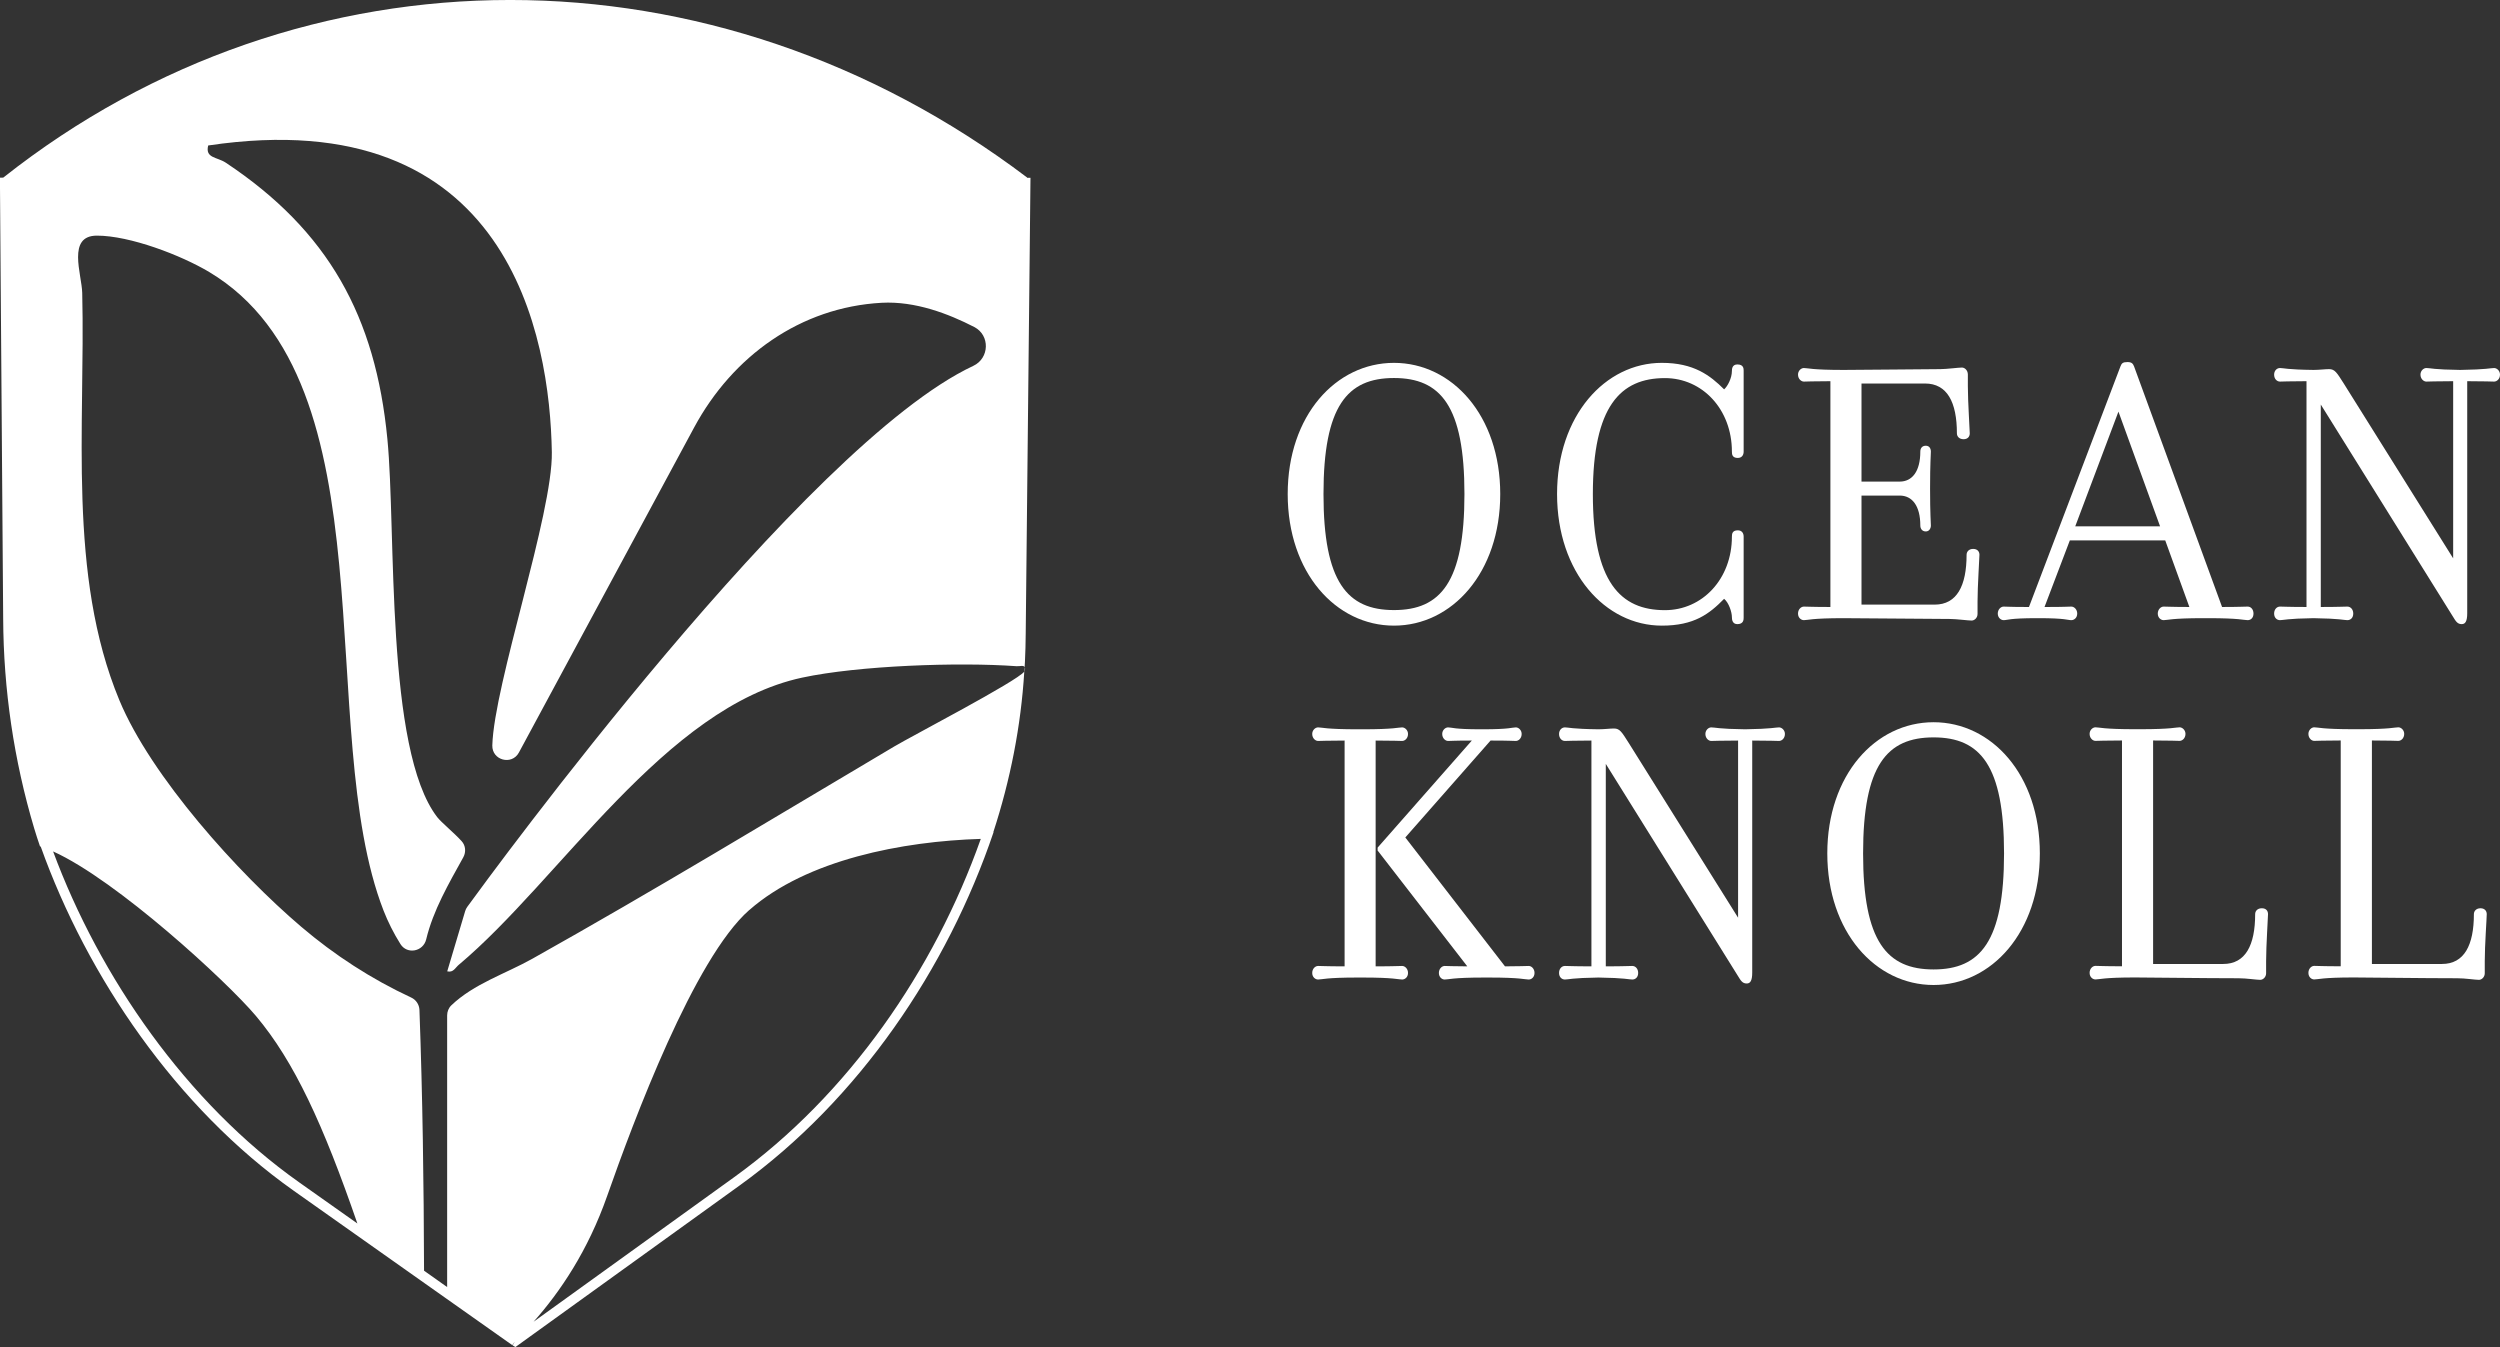
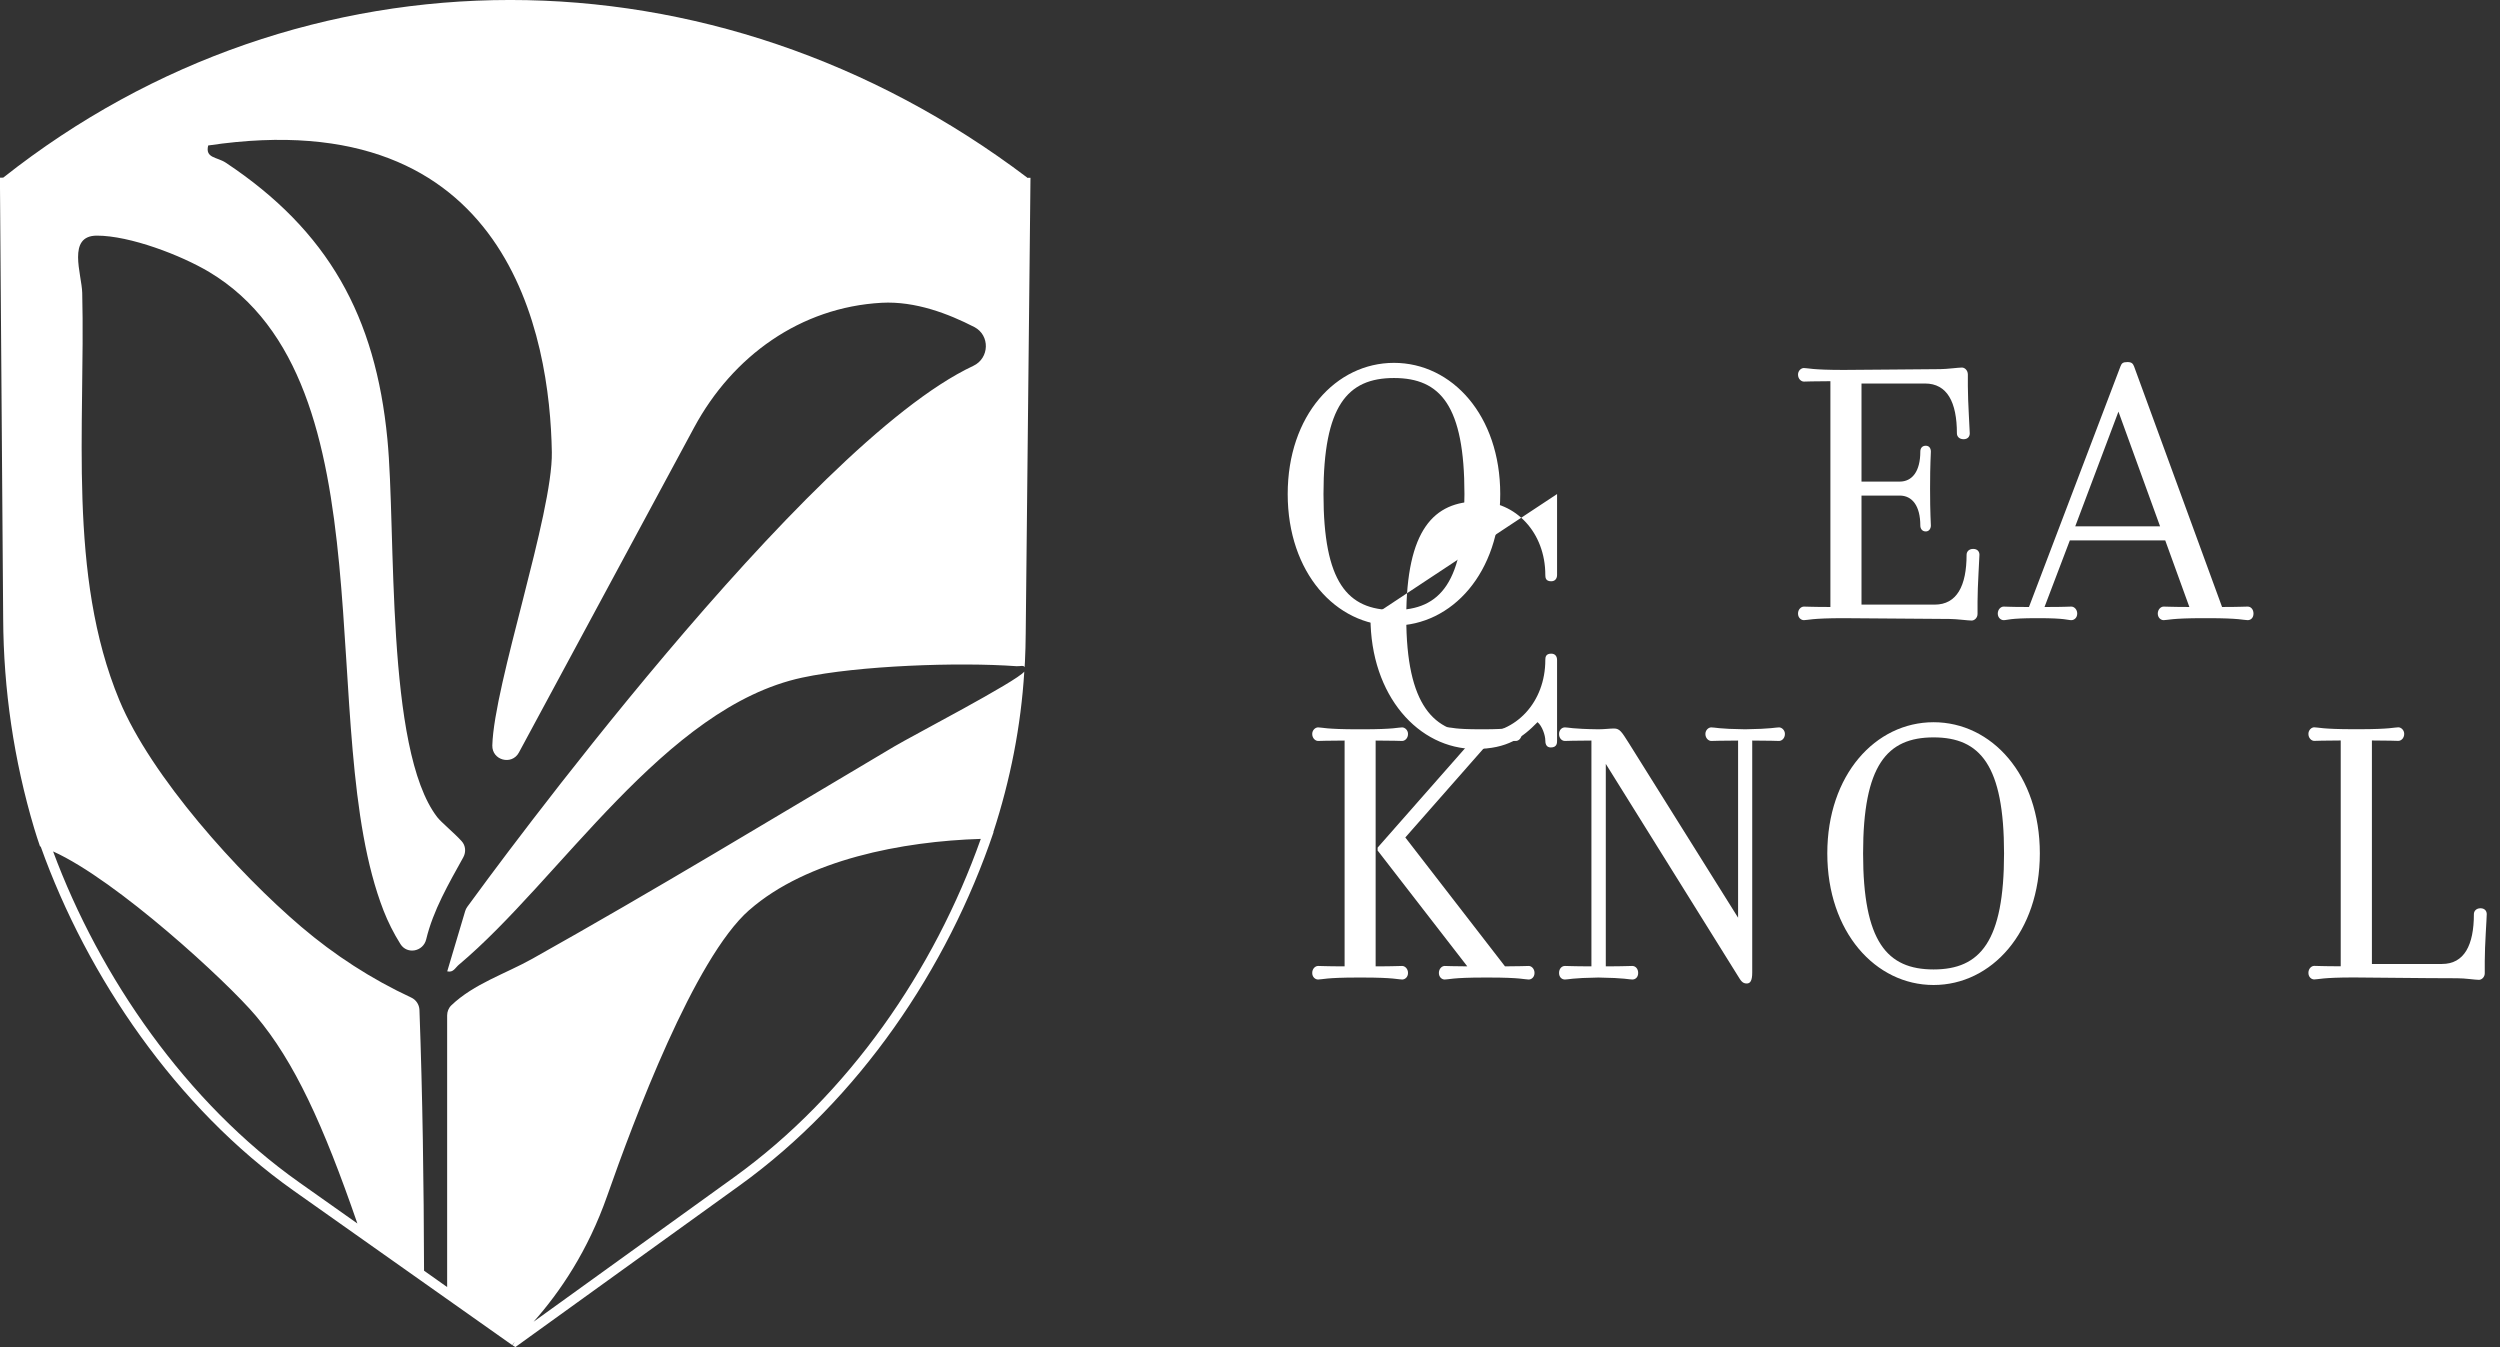
<svg xmlns="http://www.w3.org/2000/svg" id="Layer_2" viewBox="0 0 315 169.73">
  <rect x="0" y="0" width="315" height="169.73" fill="#333333" stroke="none" />
  <defs>
    <style>.cls-1{fill:#fff;}</style>
  </defs>
  <g id="Layer_1-2">
    <path class="cls-1" d="M175.64,47.63c-5.89,0-8.88,3.53-8.88,14.62s2.99,14.62,8.88,14.62,8.88-3.53,8.88-14.62-2.99-14.62-8.88-14.62M175.64,78.83c-7.31,0-13.39-6.67-13.39-16.58s6.08-16.53,13.39-16.53,13.39,6.62,13.39,16.53-6.08,16.58-13.39,16.58" />
-     <path class="cls-1" d="M196.19,62.25c0-9.91,6.08-16.53,13.2-16.53,4.02,0,6.08,1.57,7.85,3.34.44-.39.98-1.42.98-2.31,0-.29.05-.83.69-.83.79,0,.79.54.79.79v10.2c0,.39-.2.79-.74.79-.69,0-.74-.44-.74-.79,0-5.35-3.73-9.27-8.44-9.27-5.59,0-9.08,3.53-9.08,14.62s3.48,14.62,9.08,14.62c4.71,0,8.44-3.92,8.44-9.27,0-.34.05-.79.74-.79.54,0,.74.39.74.79v10.2c0,.25,0,.83-.79.83-.64,0-.69-.59-.69-.88,0-.64-.39-1.82-.98-2.31-1.87,1.91-3.78,3.38-7.85,3.38-7.11,0-13.2-6.67-13.2-16.58" />
+     <path class="cls-1" d="M196.19,62.25v10.2c0,.39-.2.79-.74.79-.69,0-.74-.44-.74-.79,0-5.35-3.73-9.27-8.44-9.27-5.59,0-9.08,3.53-9.08,14.62s3.48,14.62,9.08,14.62c4.71,0,8.44-3.92,8.44-9.27,0-.34.05-.79.74-.79.54,0,.74.39.74.79v10.2c0,.25,0,.83-.79.83-.64,0-.69-.59-.69-.88,0-.64-.39-1.82-.98-2.31-1.87,1.91-3.78,3.38-7.85,3.38-7.11,0-13.2-6.67-13.2-16.58" />
    <path class="cls-1" d="M249.17,75.84v1.52c0,.49-.39.83-.74.83-.44,0-1.96-.2-2.75-.2-1.86,0-11.53-.1-13.39-.1-4.02,0-4.51.25-5,.25-.34,0-.74-.29-.74-.83s.39-.88.74-.88c.49,0,.98.05,3.34.05v-28.45c-2.36,0-2.85.05-3.34.05-.34,0-.74-.34-.74-.88,0-.49.39-.83.74-.83.49,0,.98.24,5,.24,2.16,0,10.69-.1,12.17-.1.79,0,2.31-.2,2.75-.2.34,0,.74.34.74.88v1.47c0,2.01.24,5.45.24,5.94,0,.39-.24.74-.78.74s-.84-.34-.84-.74c0-3.92-1.22-6.28-4.02-6.28h-8v12.36h4.81c1.57,0,2.6-1.28,2.6-3.78,0-.39.2-.74.69-.74.44,0,.64.34.64.74,0,.44-.1,1.37-.1,4.66s.1,4.22.1,4.66c0,.34-.2.74-.64.74-.49,0-.69-.39-.69-.74,0-2.5-1.03-3.78-2.6-3.78h-4.81v13.74h9.22c2.79,0,4.02-2.36,4.02-6.28,0-.39.29-.74.83-.74s.79.34.79.74c0,.49-.24,3.92-.24,5.93" />
    <path class="cls-1" d="M266.93,51.85l-5.45,14.47h10.69l-5.25-14.47ZM283.21,76.43c.39,0,.73.34.73.88s-.34.83-.73.83c-.49,0-.98-.25-5-.25h-.59c-4.02,0-4.51.25-5,.25-.35,0-.74-.3-.74-.83s.39-.88.74-.88c.49,0,.98.05,3.24.05l-3.04-8.39h-12.02l-3.19,8.39h.34c2.35,0,2.55-.05,3.04-.05.34,0,.74.34.74.88s-.39.83-.74.83c-.49,0-.69-.25-4.12-.25h-.24c-3.48,0-3.68.25-4.17.25-.34,0-.74-.3-.74-.83s.39-.88.74-.88c.49,0,.69.05,2.89.05h.3l11.53-30.32c.15-.39.3-.54.88-.54.54,0,.69.2.83.54l11.09,30.32c2.26,0,2.75-.05,3.24-.05" />
-     <path class="cls-1" d="M292.43,76.48c2.35,0,2.85-.05,3.34-.05.39,0,.74.34.74.88s-.34.83-.74.83c-.44,0-.88-.2-4.27-.25-3.34.05-3.78.25-4.22.25-.39,0-.74-.3-.74-.83s.34-.88.74-.88c.49,0,.98.05,3.34.05v-28.45c-2.35,0-2.85.05-3.34.05-.39,0-.74-.34-.74-.88,0-.49.34-.83.74-.83.44,0,.88.2,4.22.24.73,0,1.47-.1,1.96-.1.74,0,.98.44,1.86,1.82l13.78,22.02v-22.32c-2.4,0-2.89.05-3.38.05-.34,0-.74-.34-.74-.88,0-.49.39-.83.74-.83.49,0,.93.2,4.27.24,3.34-.05,3.83-.24,4.27-.24.34,0,.74.34.74.83,0,.54-.39.88-.74.88-.49,0-.98-.05-3.39-.05v29.24c0,1.03-.25,1.37-.69,1.37-.54,0-.74-.34-1.13-.98l-16.63-26.69v25.51Z" />
    <path class="cls-1" d="M173.58,107.19v-.39l11.87-13.49h-.1c-2.21,0-2.4.05-2.89.05-.34,0-.74-.34-.74-.88,0-.49.39-.83.74-.83.49,0,.69.24,4.12.24h.25c3.43,0,3.68-.24,4.17-.24.34,0,.73.34.73.83,0,.54-.39.88-.73.88-.49,0-.69-.05-3.04-.05h-.15l-10.74,12.21,12.56,16.24c1.91,0,2.55-.05,2.99-.05.34,0,.73.34.73.88s-.39.83-.73.83c-.49,0-.98-.25-5-.25h-.59c-4.02,0-4.51.25-5,.25-.34,0-.73-.29-.73-.83s.39-.88.73-.88c.44,0,.98.05,2.85.05l-11.28-14.57ZM176.67,121.71c.34,0,.74.34.74.88s-.39.83-.74.83c-.49,0-.98-.25-5-.25h-.59c-4.02,0-4.51.25-5,.25-.34,0-.74-.29-.74-.83s.39-.88.74-.88c.49,0,.98.05,3.34.05v-28.45c-2.35,0-2.85.05-3.34.05-.34,0-.74-.34-.74-.88,0-.49.39-.83.74-.83.49,0,.98.24,5,.24h.59c4.02,0,4.51-.24,5-.24.34,0,.74.34.74.83,0,.54-.39.88-.74.88-.49,0-.98-.05-3.34-.05v28.45c2.35,0,2.84-.05,3.34-.05" />
    <path class="cls-1" d="M202.33,121.76c2.35,0,2.84-.05,3.34-.05.39,0,.74.34.74.88s-.34.83-.74.83c-.44,0-.88-.2-4.27-.25-3.34.05-3.78.25-4.22.25-.39,0-.74-.3-.74-.83s.34-.88.74-.88c.49,0,.98.05,3.34.05v-28.45c-2.36,0-2.85.05-3.34.05-.39,0-.74-.34-.74-.88,0-.49.34-.83.74-.83.44,0,.88.2,4.22.24.73,0,1.47-.1,1.96-.1.74,0,.98.44,1.86,1.82l13.78,22.02v-22.32c-2.4,0-2.89.05-3.38.05-.34,0-.74-.34-.74-.88,0-.49.39-.83.74-.83.49,0,.93.2,4.27.24,3.33-.05,3.83-.24,4.27-.24.34,0,.74.34.74.83,0,.54-.39.88-.74.88-.49,0-.98-.05-3.38-.05v29.24c0,1.03-.25,1.37-.69,1.37-.54,0-.74-.34-1.13-.98l-16.63-26.69v25.51Z" />
    <path class="cls-1" d="M243.63,92.91c-5.89,0-8.88,3.53-8.88,14.62s2.99,14.62,8.88,14.62,8.88-3.53,8.88-14.62-2.99-14.62-8.88-14.62M243.63,124.11c-7.31,0-13.39-6.67-13.39-16.58s6.08-16.53,13.39-16.53,13.39,6.62,13.39,16.53-6.08,16.58-13.39,16.58" />
-     <path class="cls-1" d="M280.13,121.46c2.8,0,4.02-2.36,4.02-6.28,0-.39.29-.74.84-.74s.78.34.78.74c0,.49-.24,3.92-.24,5.93v1.52c0,.49-.39.83-.74.83-.49,0-1.72-.2-2.75-.2-4.32,0-11.23-.1-13-.1-4.02,0-4.51.25-5.01.25-.34,0-.74-.29-.74-.83s.39-.88.74-.88c.49,0,.98.05,3.34.05v-28.45c-2.35,0-2.84.05-3.34.05-.34,0-.74-.34-.74-.88,0-.49.39-.83.74-.83.49,0,.98.24,5.01.24h.59c4.02,0,4.51-.24,5-.24.34,0,.74.34.74.83,0,.54-.39.88-.74.88-.49,0-.98-.05-3.34-.05v28.16h8.83Z" />
    <path class="cls-1" d="M307.69,121.46c2.8,0,4.02-2.36,4.02-6.28,0-.39.3-.74.83-.74s.79.34.79.74c0,.49-.25,3.92-.25,5.93v1.52c0,.49-.39.83-.73.83-.49,0-1.72-.2-2.75-.2-4.32,0-11.23-.1-13-.1-4.02,0-4.51.25-5.01.25-.34,0-.73-.29-.73-.83s.39-.88.73-.88c.49,0,.98.05,3.34.05v-28.45c-2.36,0-2.85.05-3.34.05-.34,0-.73-.34-.73-.88,0-.49.39-.83.73-.83.49,0,.98.24,5.01.24h.59c4.02,0,4.51-.24,5-.24.34,0,.74.34.74.83,0,.54-.39.88-.74.88-.49,0-.98-.05-3.33-.05v28.16h8.83Z" />
    <path class="cls-1" d="M32.24,128c4.86,5.77,8.49,13.71,12.79,26.16l-7.3-5.16c-14.25-10.06-25.18-25.92-31.04-41.72,8.02,3.61,21.94,16.43,25.55,20.72M94.42,114.66c7.25-6.36,19.33-8.66,29.16-8.96-5.86,16.54-16.66,32.24-31.07,42.62l-25.28,18.22c3.36-3.78,6.85-8.94,9.28-15.87,3.33-9.48,10.96-29.93,17.91-36.02M129.4,22.4l.02-.03C89.99-7.46,38.15-7.46.41,22.38h0s-.42.01-.42.01l.41,55.54c.04,8.96,1.35,17.86,3.91,26.45.22.76.48,1.51.73,2.26.03,0,.06.02.09.03,5.85,16.38,17.1,32.92,31.86,43.35l16.09,11.37,11.47,8.1.36-.52h0s-.32.55-.32.55l.35.21,28.28-20.38c14.98-10.8,26.14-27.26,31.97-44.5h-.03c2.14-6.57,3.48-13.35,3.9-20.23-.91,1.22-14.19,8.13-16.39,9.44-15.17,8.99-30.19,18.11-45.59,26.74-3.41,1.91-7.37,3.15-10.22,5.88-.34.33-.52.79-.52,1.27v34.22l-2.54-1.8-.37-.26c-.03-10.96-.18-21.92-.58-32.87-.03-.67-.43-1.27-1.04-1.55-5.01-2.33-9.67-5.35-13.87-8.93-7.93-6.75-18.9-18.91-22.9-28.53-6.57-15.83-4.27-34.49-4.68-51.33-.06-2.36-1.95-7.22,1.86-7.21,4.14,0,10.59,2.46,14.15,4.59,23.24,13.93,13.11,57.72,21.96,80.46.53,1.36,1.26,2.84,2.13,4.22.85,1.34,2.87.94,3.24-.6.88-3.67,2.84-7.02,4.68-10.35.36-.66.29-1.48-.22-2.03-.94-1.04-2.55-2.35-3.07-3.02-6.57-8.53-5.15-36.03-6.28-47.64-1.49-15.45-7.43-26.23-20.36-34.82-1.12-.74-2.62-.55-2.22-2.17,38-5.67,43.06,24.2,43.3,38.65.13,7.72-7.28,29.24-7.5,36.94-.05,1.88,2.46,2.55,3.35.9l22.08-40.96c4.86-9.01,13.41-15.15,23.63-15.71,4.24-.23,8.43,1.39,11.66,3.05,2.02,1.04,1.93,3.94-.12,4.9-21.22,9.95-60.81,64.11-63.76,68.17-.12.16-.2.34-.26.53l-2.26,7.59c.78.18.99-.44,1.46-.83,12.76-10.7,25.94-32.46,43.26-36.18,7.09-1.52,19.71-1.97,27-1.44.46.03.9-.16,1.03.12.01-.21.03-.42.04-.63.06-1.21.09-2.42.1-3.64l.6-57.39h-.45Z" />
-     <path class="cls-1" d="M129.13,84.56c.04-.25.04-.4,0-.5-.01.18-.02.37-.03.56.01-.02.03-.04.04-.06" />
  </g>
</svg>